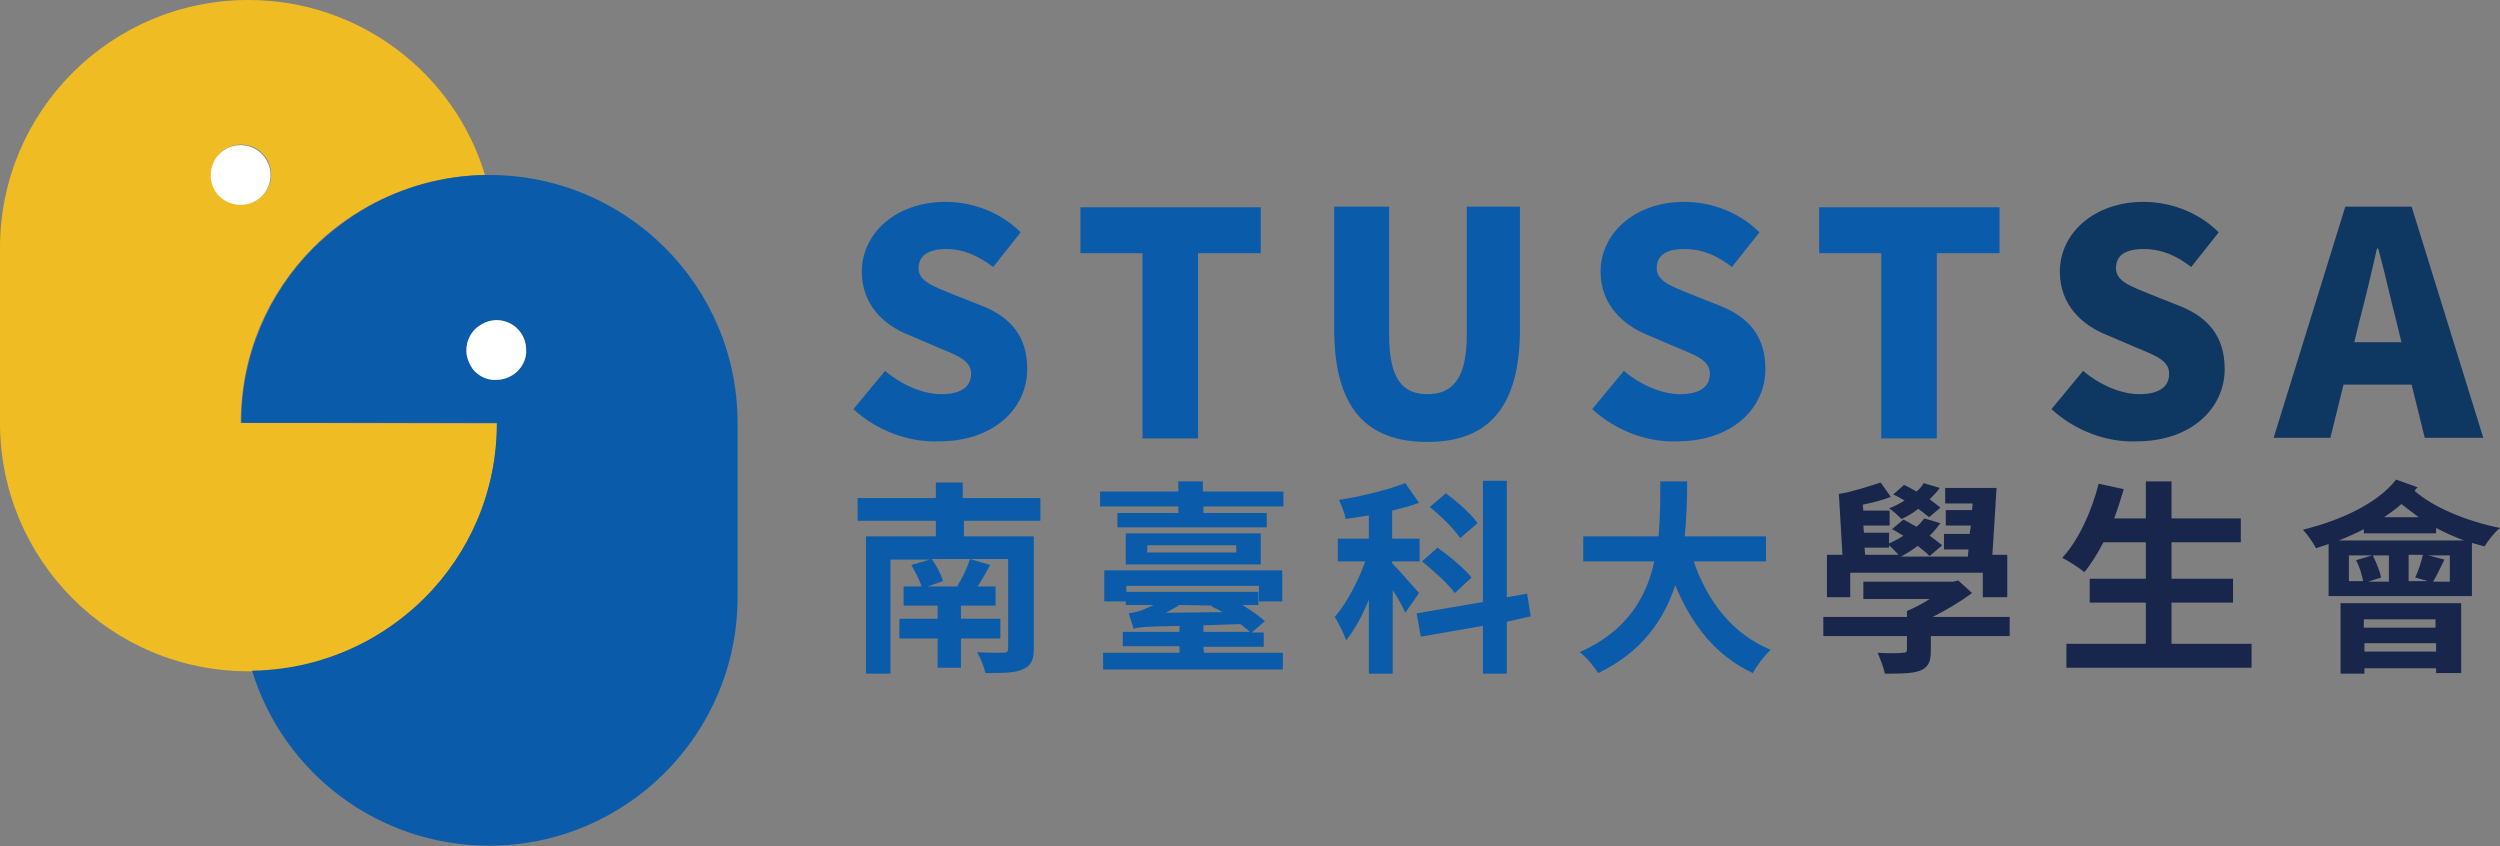
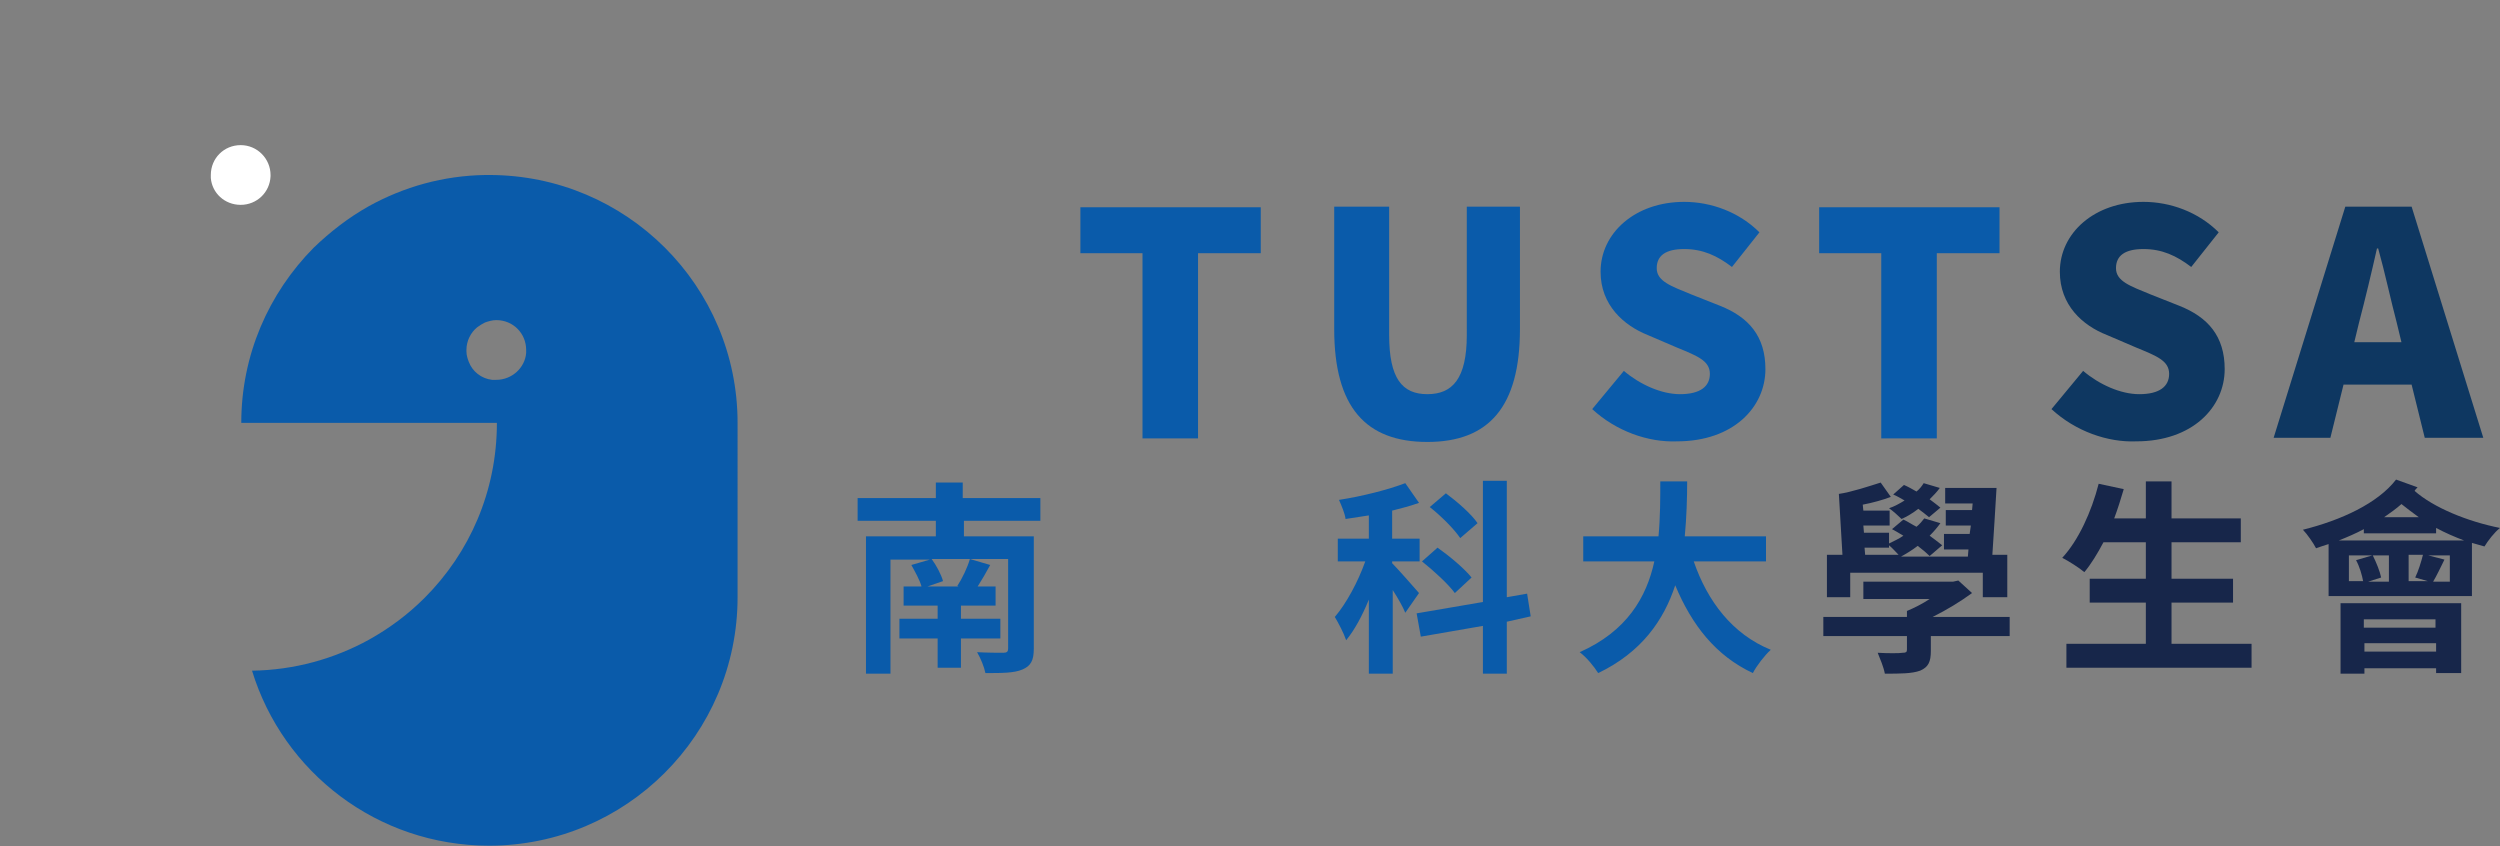
<svg xmlns="http://www.w3.org/2000/svg" version="1.1" id="_圖層_2" x="0px" y="0px" viewBox="0 0 418.6 141.7" style="enable-background:new 0 0 418.6 141.7;" xml:space="preserve">
  <rect x="0" y="0" width="418.6" height="141.7" fill="#808080" stroke="none" />
  <style type="text/css">
	.st0{fill:#F0BC23;}
	.st1{fill:#FFFFFF;}
	.st2{fill:#0A5BAA;}
	.st3{fill:#0E3761;}
	.st4{fill:#17264A;}
</style>
  <g id="_圖層_1-2">
    <g>
-       <path class="st0" d="M40.3,70.8c0-11.5,4.6-21.8,12.1-29.3c2.7-2.8,5.9-5.1,9.3-7c5.8-3.2,12.5-5.1,19.5-5.2    C76.1,12.3,60.2,0,41.6,0C18.6,0,0,18.6,0,41.5v29.3c0,23,18.6,41.6,41.6,41.6c0.2,0,0.4,0,0.6,0c7.1-0.1,13.8-1.9,19.6-5.2    c3.4-1.9,6.5-4.3,9.3-7c7.5-7.5,12.1-17.8,12.1-29.3L40.3,70.8L40.3,70.8z M35.4,29.7c0-0.1,0-0.3,0-0.5c0-2.8,2.2-5,5-5    s5,2.3,5,5v0.2c-0.1,2.7-2.3,4.8-5,4.8S35.6,32.3,35.4,29.7L35.4,29.7z" />
      <path class="st1" d="M45.3,29.3v0.2c-0.1,2.7-2.3,4.8-5,4.8s-4.8-2-5-4.5c0-0.1,0-0.3,0-0.5c0-2.8,2.2-5,5-5S45.3,26.6,45.3,29.3    L45.3,29.3z" />
      <path class="st2" d="M81.9,29.3c-0.2,0-0.4,0-0.6,0c-7.1,0.1-13.7,2-19.5,5.2c-3.4,1.9-6.5,4.3-9.3,7C45,49.1,40.4,59.4,40.4,70.8    h42.8c0,11.5-4.6,21.8-12.1,29.3c-2.8,2.8-5.9,5.1-9.3,7c-5.8,3.2-12.5,5.1-19.6,5.2c5.2,17,21,29.3,39.7,29.3    c22.9,0,41.6-18.6,41.6-41.6V70.8C123.5,47.9,104.9,29.3,81.9,29.3L81.9,29.3z M88.1,59.1c-0.2,2.5-2.4,4.5-5,4.5    c-0.2,0-0.4,0-0.7,0c-1.8-0.2-3.3-1.4-3.9-3c-0.2-0.5-0.4-1.1-0.4-1.8v-0.2c0-1.5,0.7-2.9,1.8-3.8c0.4-0.3,0.9-0.6,1.3-0.8    c0.6-0.2,1.2-0.4,1.9-0.4c2.8,0,5,2.2,5,5C88.1,58.8,88.1,58.9,88.1,59.1L88.1,59.1z" />
-       <path class="st1" d="M88.1,58.6c0,0.2,0,0.3,0,0.5c-0.2,2.5-2.4,4.5-5,4.5c-0.2,0-0.4,0-0.7,0c-1.8-0.2-3.3-1.4-3.9-3    c-0.2-0.5-0.4-1.1-0.4-1.8v-0.2c0-1.5,0.7-2.9,1.8-3.8c0.4-0.3,0.9-0.6,1.3-0.8c0.6-0.2,1.2-0.4,1.9-0.4    C85.9,53.6,88.1,55.8,88.1,58.6L88.1,58.6z" />
    </g>
    <g>
-       <path class="st2" d="M142.9,68.5l5.3-6.4c2.7,2.3,6.3,3.9,9.4,3.9c3.4,0,5-1.3,5-3.4c0-2.2-2.1-3-5.5-4.4l-4.9-2.1    c-4.1-1.6-7.9-5-7.9-10.6c0-6.5,5.8-11.7,14-11.7c4.5,0,9.2,1.7,12.6,5.1l-4.6,5.8c-2.6-1.9-4.9-3-7.9-3c-2.9,0-4.6,1.1-4.6,3.2    c0,2.2,2.4,3,5.8,4.4l4.8,1.9c4.8,1.9,7.6,5.1,7.6,10.6c0,6.4-5.4,12.1-14.8,12.1C152.3,74.1,146.9,72.2,142.9,68.5L142.9,68.5z" />
      <path class="st2" d="M191.3,42.4h-10.4v-7.7h30.2v7.7h-10.5v31h-9.3L191.3,42.4L191.3,42.4z" />
      <path class="st2" d="M223.4,55.1V34.6h9.2v21.5c0,7.3,2.2,9.9,6.4,9.9s6.6-2.6,6.6-9.9V34.6h8.9v20.5c0,13-5.2,18.9-15.5,18.9    S223.4,68.2,223.4,55.1z" />
      <path class="st2" d="M266.6,68.5l5.3-6.4c2.7,2.3,6.3,3.9,9.4,3.9c3.4,0,5-1.3,5-3.4c0-2.2-2.1-3-5.5-4.4l-4.9-2.1    c-4-1.6-7.9-5-7.9-10.6c0-6.5,5.8-11.7,14-11.7c4.5,0,9.2,1.7,12.6,5.1l-4.6,5.8c-2.5-1.9-4.9-3-8-3s-4.6,1.1-4.6,3.2    c0,2.2,2.4,3,5.8,4.4l4.8,1.9c4.8,1.9,7.6,5.1,7.6,10.6c0,6.4-5.4,12.1-14.8,12.1C276,74.1,270.6,72.2,266.6,68.5L266.6,68.5z" />
      <path class="st2" d="M315,42.4h-10.4v-7.7h30.2v7.7h-10.5v31h-9.3L315,42.4L315,42.4z" />
      <path class="st3" d="M343.5,68.5l5.3-6.4c2.7,2.3,6.3,3.9,9.4,3.9c3.4,0,5-1.3,5-3.4c0-2.2-2.1-3-5.5-4.4l-4.9-2.1    c-4.1-1.6-7.9-5-7.9-10.6c0-6.5,5.8-11.7,14-11.7c4.5,0,9.2,1.7,12.6,5.1l-4.6,5.8c-2.5-1.9-4.9-3-8-3s-4.6,1.1-4.6,3.2    c0,2.2,2.4,3,5.8,4.4l4.8,1.9c4.8,1.9,7.6,5.1,7.6,10.6c0,6.4-5.4,12.1-14.8,12.1C352.9,74.1,347.5,72.2,343.5,68.5L343.5,68.5z" />
      <path class="st3" d="M392.7,34.6h11.1l12,38.7h-9.8l-2.2-8.9h-11.4l-2.2,8.9h-9.5L392.7,34.6L392.7,34.6z M394.2,57.3h7.9    l-0.8-3.3c-1-3.8-2-8.5-3.1-12.4H398c-0.9,4-2,8.6-3,12.4L394.2,57.3L394.2,57.3z" />
    </g>
    <g>
      <path class="st2" d="M161.4,87.2v2.6h11.7v18.8c0,2-0.5,2.9-1.9,3.5c-1.4,0.6-3.4,0.6-6.2,0.6c-0.2-1-0.8-2.5-1.4-3.5    c1.7,0.1,3.8,0.1,4.4,0.1c0.6,0,0.8-0.2,0.8-0.7V93.6h-12.8c0.8,1.1,1.6,2.6,1.9,3.7l-2.6,0.9h5.2l-0.2-0.1    c0.8-1.2,1.7-3.1,2.1-4.5l3.4,1c-0.7,1.3-1.4,2.5-2.1,3.6h3v3.2h-5.8v2.2h6.6v3.3h-6.6v4.9h-3.9v-4.9h-6.4v-3.3h6.4v-2.2h-5.7    v-3.2h3c-0.3-1.1-1.1-2.5-1.7-3.6l3.1-0.9h-6.6v19.1h-4.1V89.8h11.7v-2.6h-13.1v-3.8h13.1v-2.6h4.5v2.6h13v3.8L161.4,87.2    L161.4,87.2z" />
-       <path class="st2" d="M214.9,82.3v2.5h-13.4v1.1h10.6v2.4h-25v-2.4h10.2v-1.1h-13.1v-2.5h13.1v-1.7h4.1v1.7H214.9L214.9,82.3z     M201.6,109.3h13.2v2.8h-30.1v-2.8h12.8v-1.1h-9.5v-2.4h9.5v-1c-5.9,0.1-6.9,0.2-7.7,0.5c-0.1-0.6-0.6-1.8-0.8-2.6    c0.5-0.1,1.2-0.2,1.8-0.4c0.4-0.1,1.3-0.5,2.4-1h-4.7v-0.6h-3.6v-5.2h29.8v5.2h-3.9v-2.6h-22.2v1h22.1v2.2H208    c1.5,0.9,2.9,1.9,3.8,2.7l-2.2,1.9h2v2.4h-10.1L201.6,109.3L201.6,109.3z M211.1,89.3v5.2h-22.6v-5.2H211.1z M207,91.3h-14.9v1.2    H207V91.3z M197.5,101.3c-0.8,0.5-1.6,0.9-2.3,1.3l9.5-0.1c-0.7-0.4-1.3-0.7-1.9-1l0.2-0.1L197.5,101.3L197.5,101.3z M201.6,105.8    h7.7c-0.4-0.4-1-0.8-1.6-1.3l-6.2,0.2V105.8L201.6,105.8z" />
      <path class="st2" d="M235.3,102.6c-0.4-1-1.2-2.4-2.1-3.8v14h-4v-12.4c-1.1,2.7-2.4,5.1-3.8,6.8c-0.4-1.2-1.3-2.9-1.9-3.9    c1.9-2.2,3.9-5.9,5.1-9.3H224v-3.8h5.2v-3.9c-1.4,0.2-2.6,0.4-3.9,0.6c-0.1-0.9-0.7-2.3-1.1-3.2c3.9-0.6,8.2-1.7,11.1-2.8l2.3,3.3    c-1.4,0.5-2.9,0.9-4.5,1.3v4.7h4.6v3.8h-4.6v0.3c1,1,3.8,4.2,4.5,5L235.3,102.6L235.3,102.6z M252.3,104.1v8.7h-4v-8l-10.4,1.8    l-0.7-3.9l11.1-1.9V80.5h4v19.5l3.4-0.6l0.6,3.8L252.3,104.1L252.3,104.1z M243.6,99.3c-1.1-1.5-3.5-3.7-5.5-5.3l2.6-2.3    c2,1.4,4.5,3.5,5.7,5L243.6,99.3L243.6,99.3z M244.5,90.1c-1-1.5-3.2-3.7-5.1-5.2l2.7-2.3c1.9,1.4,4.3,3.5,5.3,5L244.5,90.1    L244.5,90.1z" />
      <path class="st2" d="M283.6,94c2.3,6.7,6.5,12.2,12.9,14.8c-1,0.9-2.4,2.7-3,3.9c-6.2-2.9-10.2-8-13-14.7    c-1.9,5.8-5.6,11.2-12.9,14.7c-0.7-1.1-1.9-2.6-3.1-3.5c7.9-3.5,11.2-9.2,12.5-15.2h-11.9v-4.2h12.6c0.3-3.2,0.3-6.4,0.3-9.2h4.5    c0,2.8-0.1,6-0.4,9.2h13.6V94H283.6L283.6,94z" />
      <path class="st4" d="M336.5,106.5h-13.2v2.5c0,1.8-0.4,2.7-1.8,3.3c-1.4,0.5-3.3,0.5-5.9,0.5c-0.2-1.1-0.8-2.5-1.2-3.5    c1.6,0.1,3.7,0.1,4.2,0c0.5,0,0.7-0.1,0.7-0.5v-2.3h-14v-3.2h14v-1c1.2-0.5,2.6-1.2,3.8-2H312v-2.9h15l0.9-0.2l2.3,2.1    c-1.9,1.4-4.2,2.8-6.6,4h12.9L336.5,106.5L336.5,106.5z M309.8,100h-3.9v-7.1h2.6l-0.6-10.2c2.1-0.3,5.1-1.3,7-1.9l1.7,2.4    c-1.3,0.5-3.1,1-4.7,1.3l0.1,1h4.4V88H312l0.1,1.2h4.2v1.8c0.8-0.4,1.7-0.8,2.4-1.3c-0.7-0.4-1.3-0.8-1.9-1.1l1.9-1.6    c0.7,0.3,1.4,0.8,2.2,1.2c0.5-0.4,1-1,1.3-1.4l2.7,0.8c-0.5,0.7-1.1,1.4-1.8,2.1c0.8,0.6,1.5,1.1,2.1,1.6l-2.1,1.8    c-0.5-0.5-1.2-1.1-2-1.7c-0.9,0.7-1.9,1.3-2.8,1.8h11.2l0.1-1.2h-4.1v-2.6h4.3L330,88h-4.2v-2.6h4.4l0.1-1.1h-4.6v-2.6h8.6    c-0.2,3.6-0.5,8-0.7,11.2h2.5v7.1H332v-4.1h-22.2L309.8,100L309.8,100z M312.3,92.9h5.6c-0.4-0.4-1-1.1-1.6-1.6v0.4h-4.1    L312.3,92.9L312.3,92.9z M323,86.6c-0.5-0.4-1.1-0.9-1.8-1.4c-0.9,0.7-1.9,1.3-2.8,1.7c-0.5-0.5-1.5-1.4-2.1-1.8    c0.9-0.3,1.8-0.8,2.6-1.3c-0.7-0.4-1.2-0.7-1.9-1l1.8-1.6c0.7,0.3,1.4,0.7,2.1,1.1c0.5-0.4,0.9-0.9,1.2-1.4l2.7,0.8    c-0.5,0.7-1.1,1.3-1.7,1.9c0.7,0.5,1.3,1,1.8,1.4L323,86.6L323,86.6z" />
      <path class="st4" d="M377,107.8v4h-31v-4h13.3v-6.9h-9.4v-4h9.4v-6.1h-7.1c-1,1.9-2.1,3.7-3.2,5c-0.8-0.7-2.7-1.9-3.7-2.4    c2.7-2.9,4.9-7.7,6.1-12.4l4.2,0.9c-0.5,1.7-1,3.3-1.6,4.9h5.3v-6.2h4.3v6.2h11.6v4h-11.6v6.1h10.3v4h-10.3v6.9L377,107.8    L377,107.8z" />
      <path class="st4" d="M404.8,81.6c-0.2,0.2-0.4,0.4-0.5,0.6c3.2,2.8,8.8,5.1,14.3,6.2c-0.9,0.7-2,2.1-2.6,3.1    c-0.7-0.2-1.4-0.4-2.1-0.6v8.9h-24v-8.7c-0.7,0.2-1.5,0.5-2.1,0.7c-0.4-0.8-1.5-2.4-2.2-3.1c6.4-1.6,12.5-4.4,15.6-8.4L404.8,81.6    L404.8,81.6z M412.6,90.5c-1.6-0.6-3.2-1.3-4.7-2.1v0.9h-12.1v-0.7c-1.3,0.7-2.7,1.3-4.2,1.9H412.6z M391.8,101h20.3v11.7h-4.2    v-0.8h-12v0.9h-4V101z M395.7,97.4c-0.2-1.1-0.6-2.5-1.2-3.6l2.7-0.8h-3.9v4.3H395.7L395.7,97.4z M395.8,103.7v1.4h12v-1.4H395.8z     M407.9,109.1v-1.4h-12v1.4H407.9z M400,93h-2.7c0.6,1.2,1.2,2.7,1.4,3.7l-2.2,0.7h3.5C400,97.4,400,93,400,93z M405,86.6    c-1-0.7-2-1.5-2.9-2.2c-0.9,0.8-1.9,1.5-2.9,2.2H405L405,86.6z M403.3,93v4.3h3.2l-2.1-0.6c0.5-1,1-2.6,1.3-3.8H403.3L403.3,93z     M410.2,93h-3.6l2.7,0.7c-0.7,1.4-1.3,2.7-1.9,3.7h2.8V93L410.2,93z" />
    </g>
  </g>
</svg>